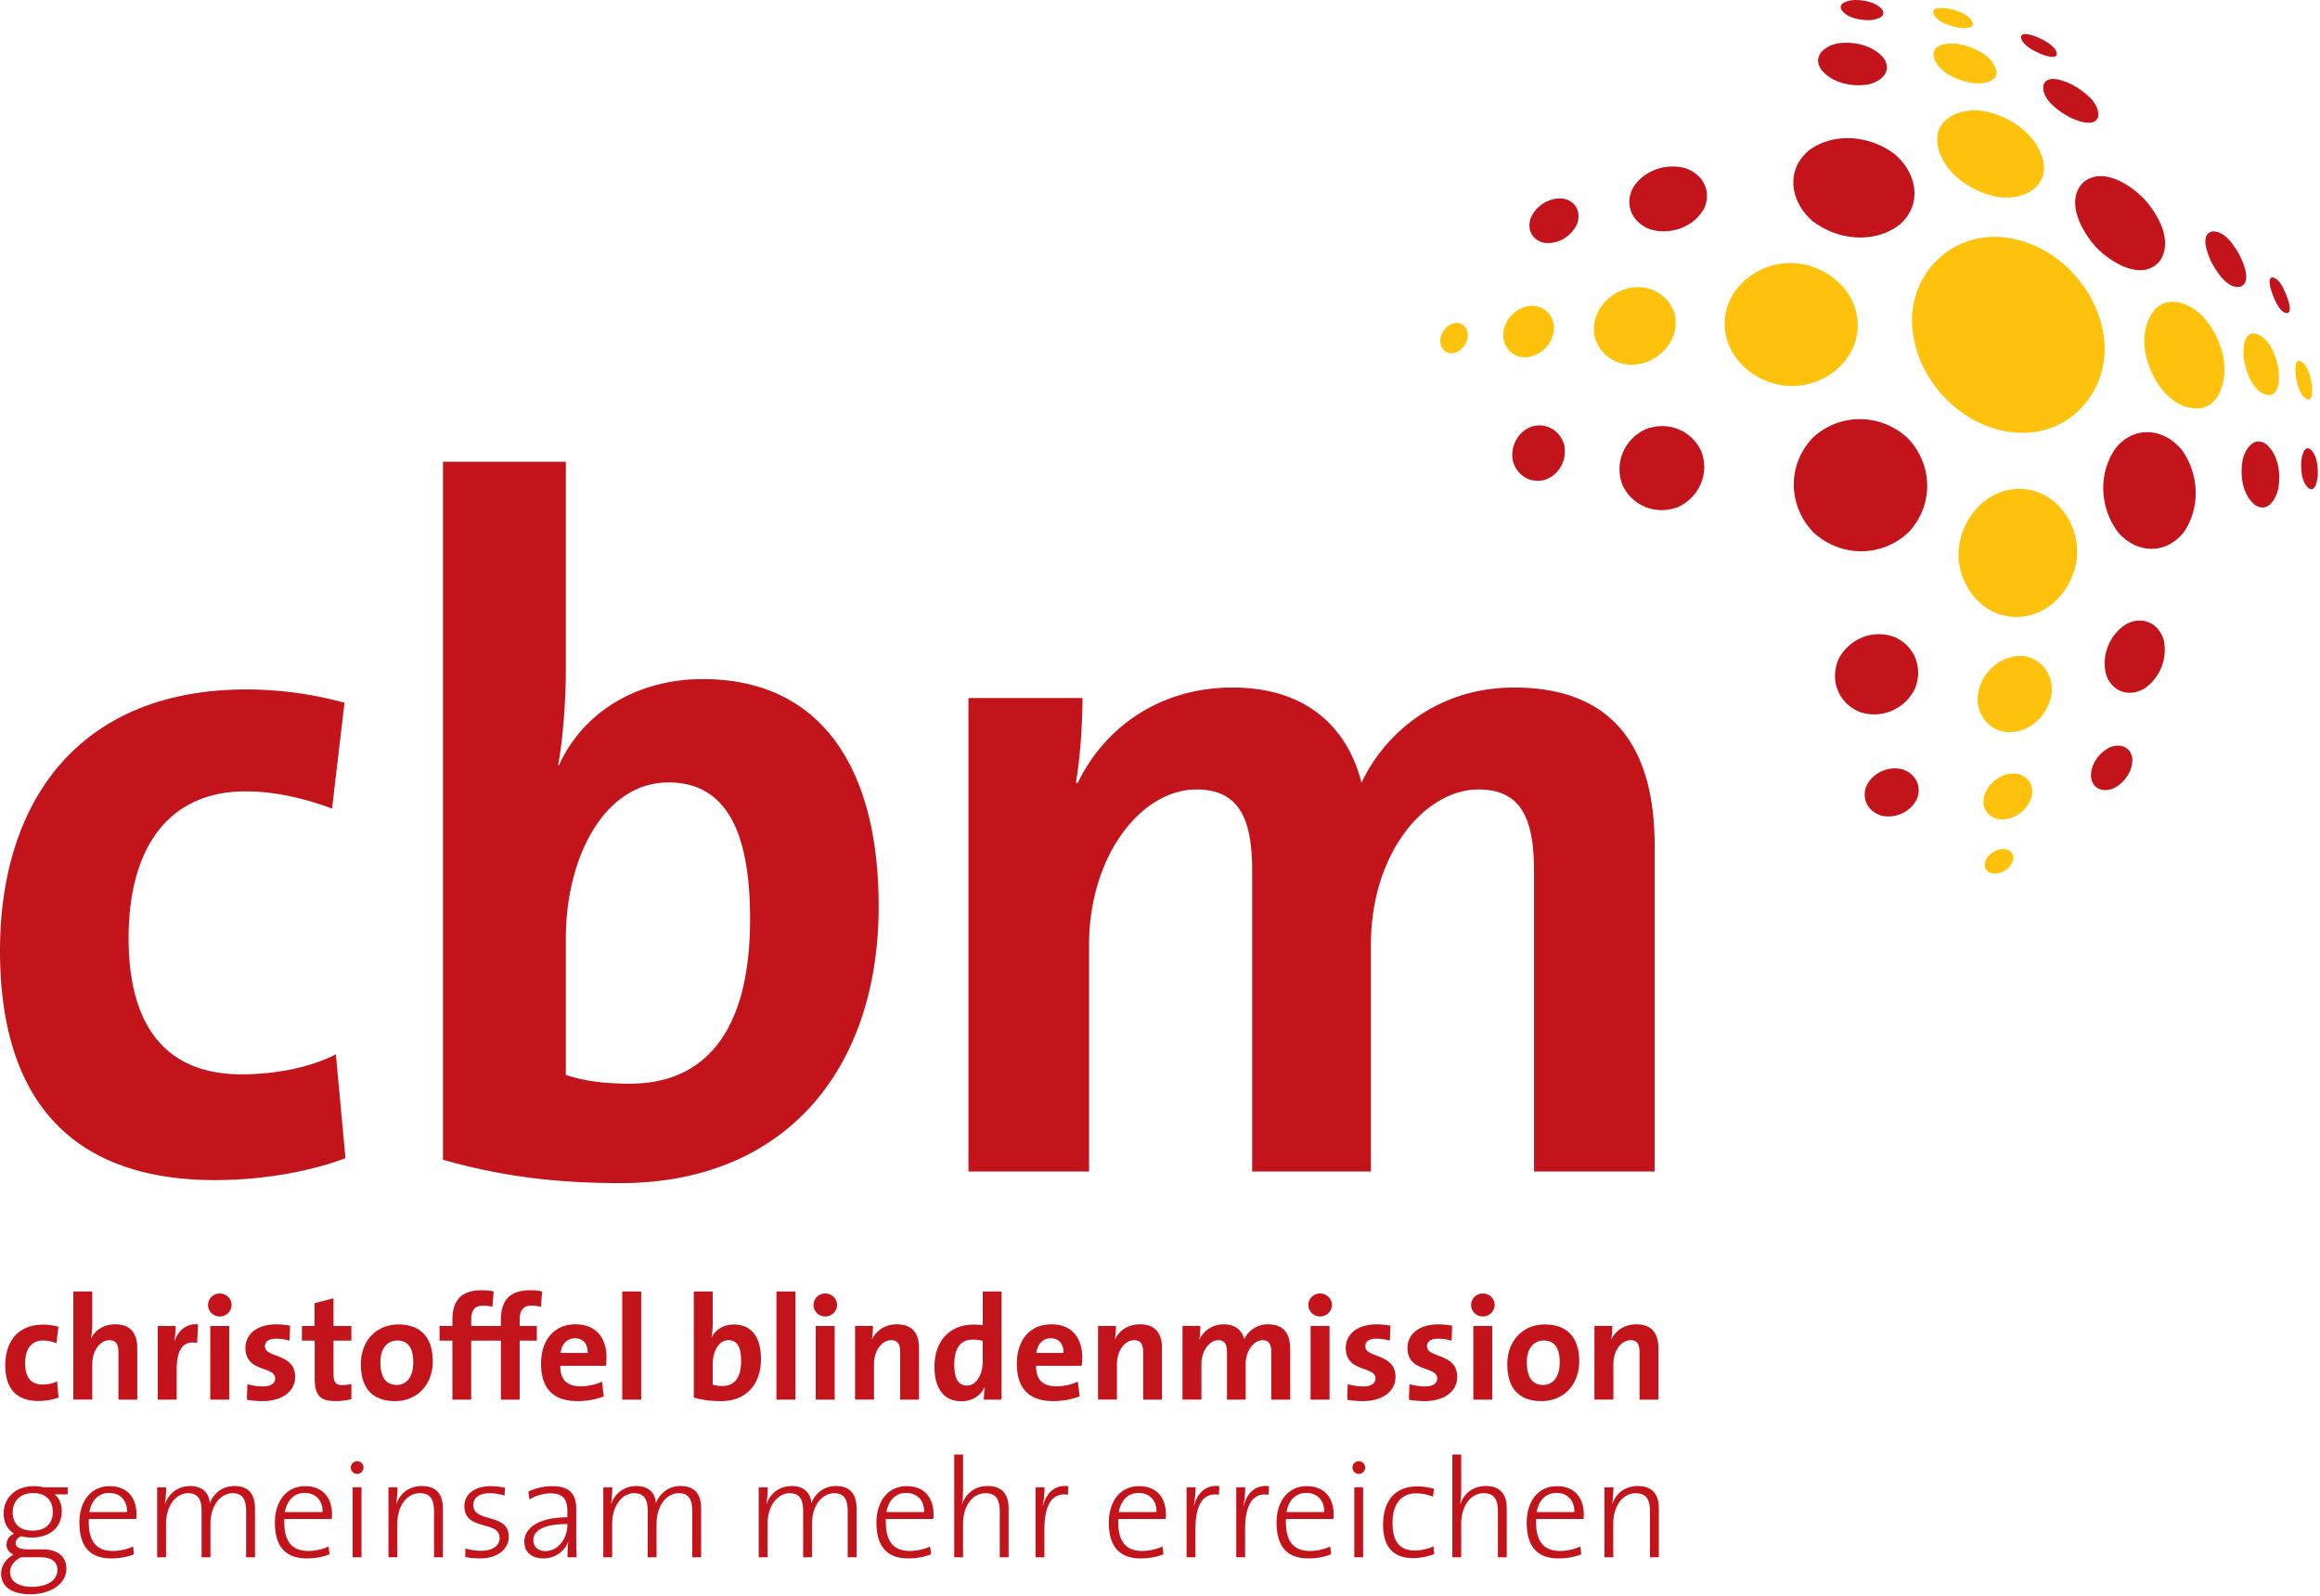
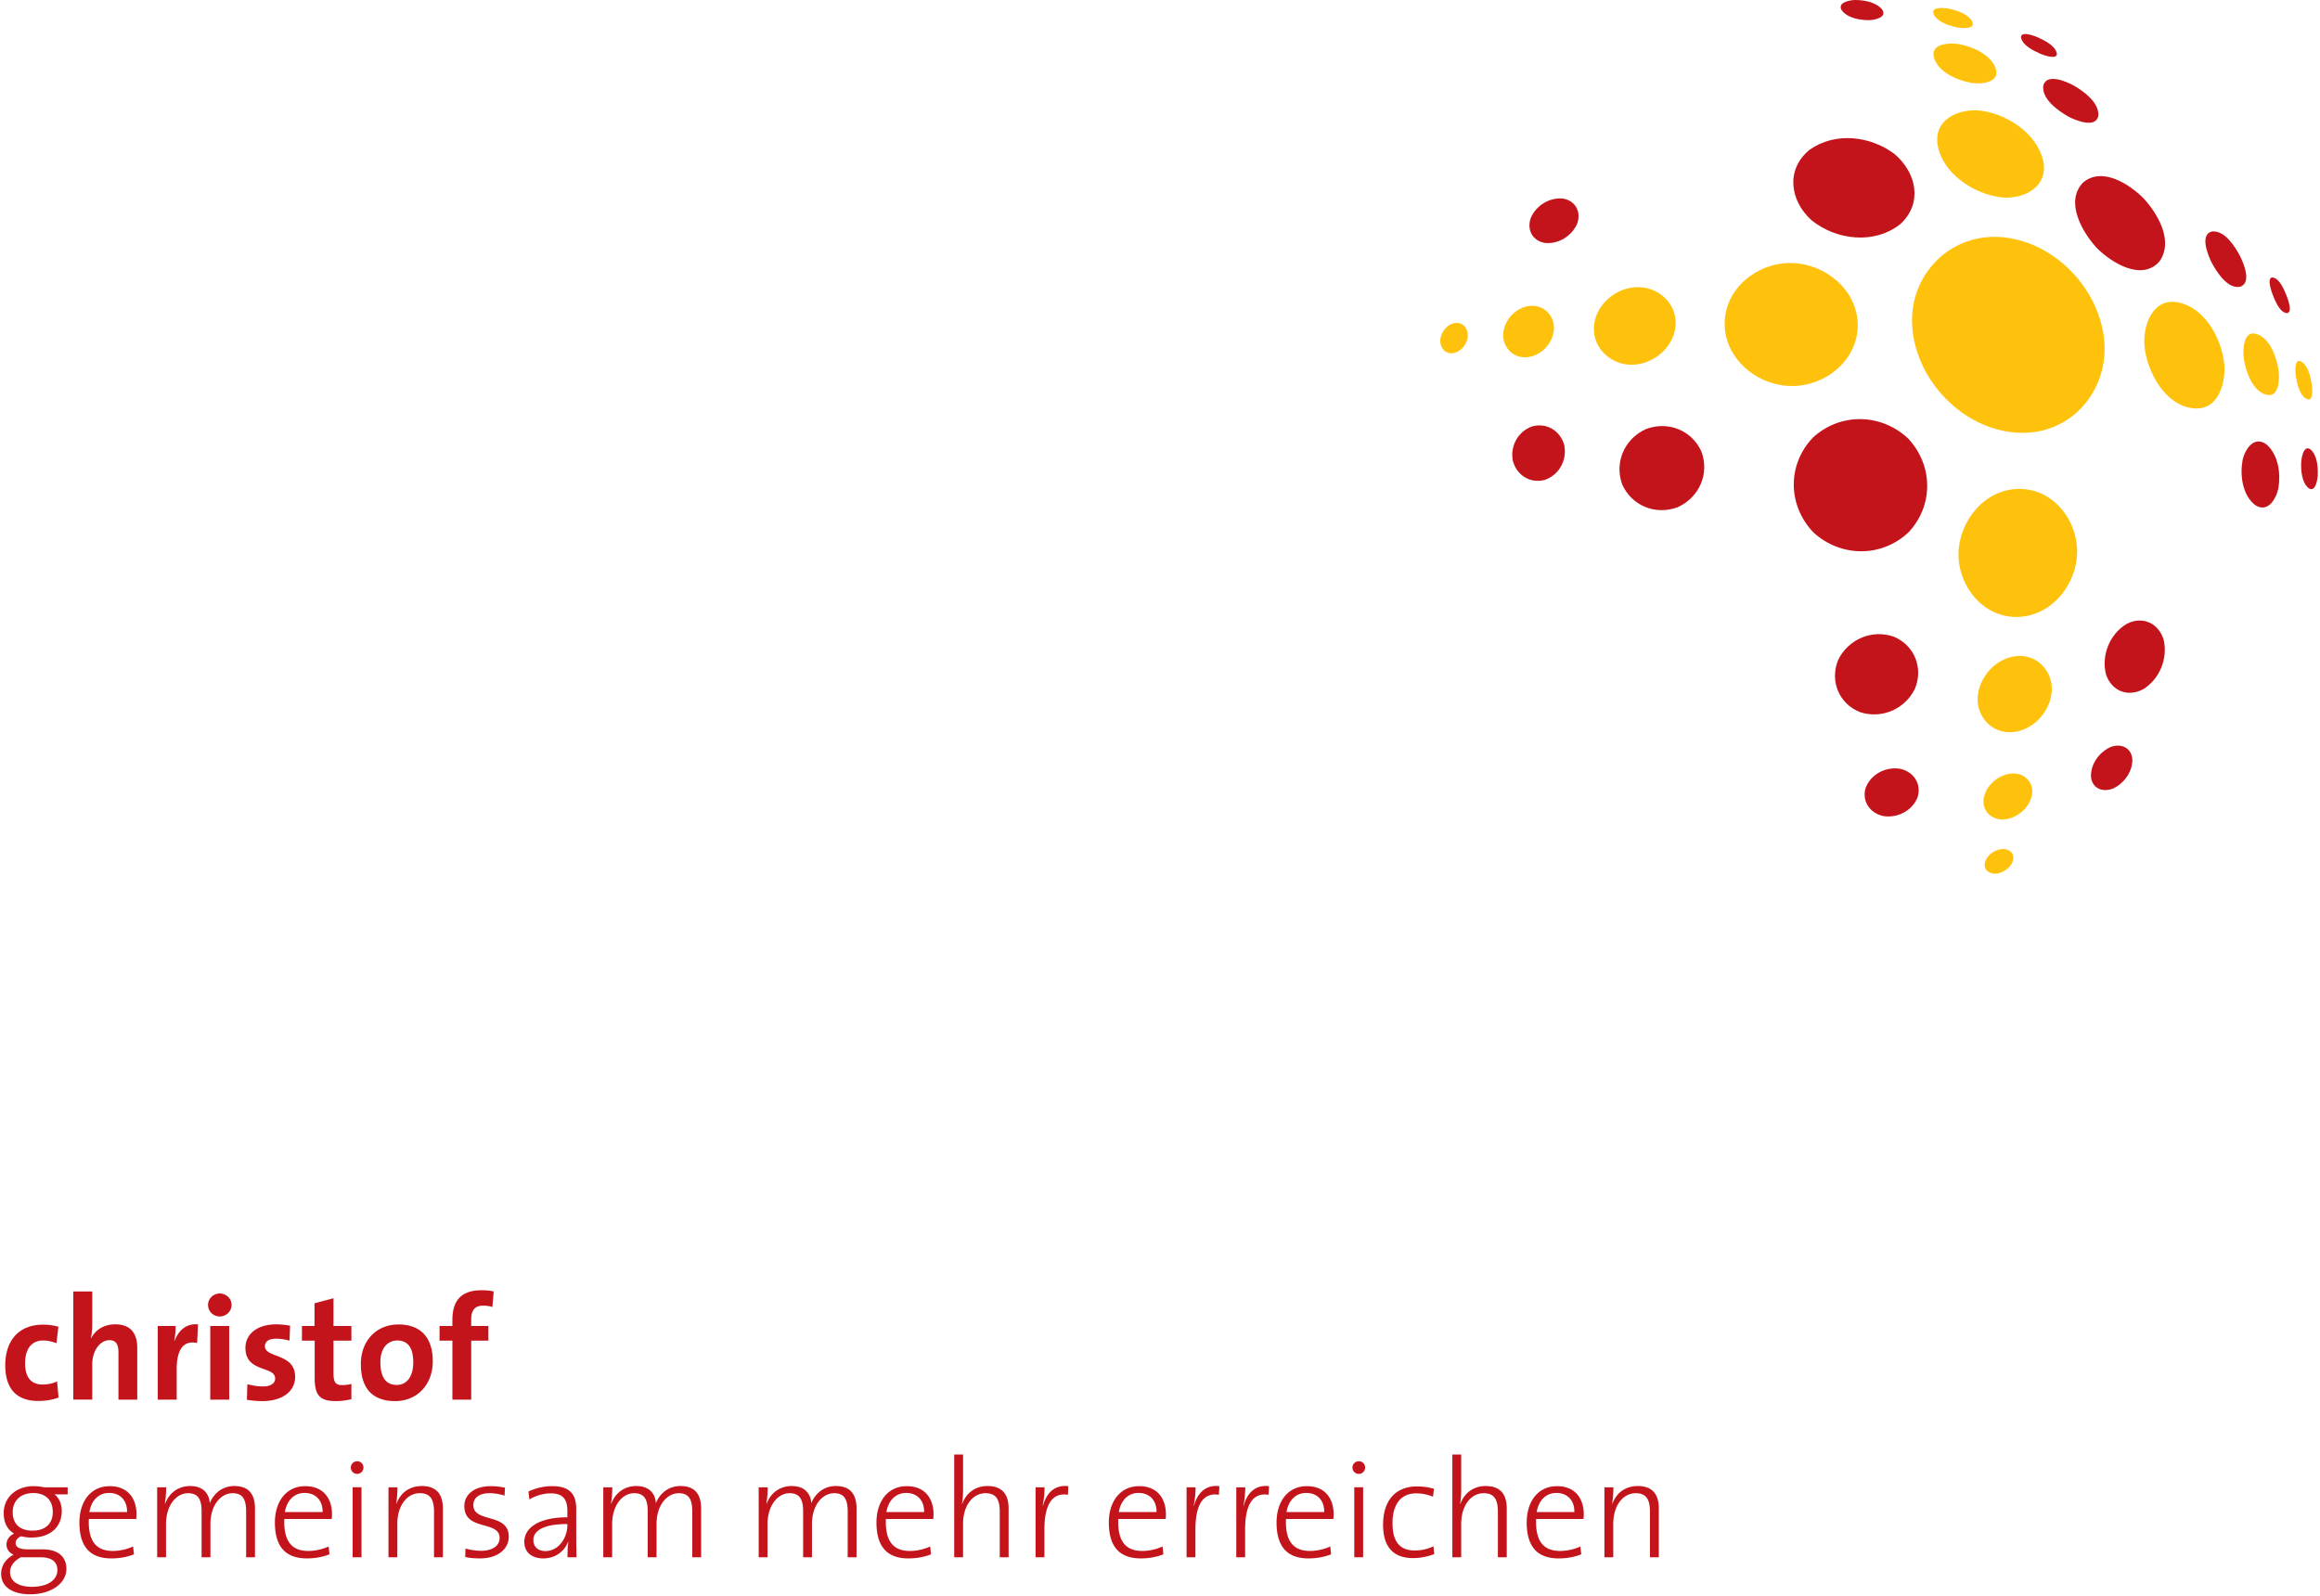
<svg xmlns="http://www.w3.org/2000/svg" width="205" height="141" viewbox="0 0 205 141" version="1.1">
  <g fill="none" fill-rule="evenodd">
-     <path d="M30.526 102.35l-.848-9.177c-2.29 1.18-5.426 1.767-8.312 1.767-7.206 0-10.003-4.882-10.003-12.04 0-7.914 3.477-12.966 10.342-12.966 2.716 0 5.344.674 7.634 1.517l1.102-9.348a32.988 32.988 0 0 0-8.649-1.177C6.87 60.926 0 70.946 0 83.996c0 14.227 7.291 20.29 18.993 20.29 4.496 0 8.649-.842 11.533-1.937zM77.64 80.085c0-12.664-5.427-20.072-15.516-20.072-5.853 0-10.6 2.929-12.719 7.58h-.086c.425-2.24.68-5.77.68-8.356V40.802H39.142v61.683c4.835 1.378 9.583 2.067 15.688 2.067 14.5 0 22.81-9.993 22.81-24.466m-11.362 1.12c0 10.596-4.495 14.56-10.6 14.56-2.374 0-4.156-.26-5.68-.775V82.928c0-7.15 3.391-13.783 9.072-13.783 4.917 0 7.208 4.05 7.208 12.06m79.93 22.322V74.733c0-9.514-4.413-13.975-12.41-13.975-6.997 0-11.577 4.293-13.493 8.418-1-4.04-4.082-8.418-11.411-8.418-6.164 0-11.161 3.284-13.66 8.418h-.166c.416-2.441.584-5.557.584-7.492h-10.08v41.843h10.66V83.488c0-7.828 4.581-13.722 9.496-13.722 4.082 0 4.915 3.115 4.915 7.24v26.521h10.493V83.488c0-8.165 4.832-13.722 9.497-13.722 3.914 0 4.915 2.779 4.915 7.24v26.521h10.66" fill="#C4141B" />
    <g fill="#C4141B">
      <path d="M5.174 123.503l-.131-1.428c-.354.184-.838.276-1.282.276-1.111 0-1.543-.76-1.543-1.873 0-1.232.535-2.017 1.595-2.017.418 0 .824.104 1.178.235l.169-1.453a5.003 5.003 0 0 0-1.333-.184c-2.303 0-3.362 1.56-3.362 3.59 0 2.212 1.124 3.156 2.93 3.156.693 0 1.333-.131 1.779-.302m6.954.183v-4.572c0-1.138-.47-2.082-1.936-2.082-1.008 0-1.753.485-2.131 1.218l-.026-.012c.091-.381.117-.93.117-1.324v-2.789H6.478v9.56h1.674v-3.143c0-1.14.667-2.108 1.517-2.108.614 0 .797.406.797 1.087v4.165h1.662m5.37-6.654c-1.126-.092-1.754.628-2.067 1.454h-.027c.079-.459.119-.982.119-1.31H13.94v6.51h1.673v-2.659c0-1.807.603-2.593 1.805-2.345l.08-1.65m2.964-1.715c0-.562-.47-1.009-1.046-1.009-.576 0-1.032.459-1.032 1.01 0 .563.456 1.02 1.032 1.02.576 0 1.046-.457 1.046-1.02zm-1.883 8.37h1.674v-6.51H18.58v6.51zm7.5-2.017c0-2.108-2.668-1.638-2.668-2.698 0-.407.315-.669.968-.669.406 0 .838.066 1.203.171l.052-1.323a7.46 7.46 0 0 0-1.19-.119c-1.83 0-2.758.944-2.758 2.083 0 2.214 2.628 1.56 2.628 2.713 0 .43-.42.693-1.06.693-.497 0-.994-.092-1.398-.197l-.04 1.376c.418.065.89.118 1.36.118 1.78 0 2.903-.866 2.903-2.148m4.97 1.977v-1.349a3.197 3.197 0 0 1-.812.104c-.576 0-.77-.235-.77-1.074v-2.855h1.582v-1.295h-1.582v-2.45l-1.676.445v2.005H26.68v1.295h1.126v3.3c0 1.52.443 2.044 1.883 2.044.457 0 .94-.066 1.36-.17m7.191-3.34c0-2.24-1.189-3.263-3.033-3.263-1.975 0-3.322 1.468-3.322 3.498 0 2.319 1.19 3.275 3.033 3.275 1.95 0 3.322-1.468 3.322-3.51m-1.725.092c0 1.322-.628 1.99-1.452 1.99-.967 0-1.452-.68-1.452-2.016 0-1.337.733-1.912 1.48-1.912.98 0 1.424.68 1.424 1.938m7.109-6.273a4.748 4.748 0 0 0-1.059-.105c-1.778 0-2.59.864-2.59 2.632v.525h-1.136v1.296h1.136v5.213h1.661v-5.213h1.518v-1.296h-1.518v-.55c0-.865.328-1.245 1.06-1.245.248 0 .549.026.81.118l.118-1.375" />
-       <path d="M47.906 114.126a4.746 4.746 0 0 0-1.058-.105c-1.779 0-2.59.864-2.59 2.632v.525h-1.136v1.296h1.136v5.213h1.661v-5.213h1.517v-1.296H45.92v-.55c0-.865.327-1.245 1.06-1.245.248 0 .549.026.811.118l.116-1.375m5.682 5.815c0-1.611-.837-2.909-2.732-2.909-1.95 0-3.049 1.468-3.049 3.46 0 2.29 1.151 3.325 3.219 3.325.809 0 1.634-.143 2.326-.418l-.157-1.298a4.64 4.64 0 0 1-1.896.406c-1.204 0-1.804-.59-1.792-1.807h4.027c.041-.274.054-.537.054-.76m-1.662-.38h-2.392c.092-.785.575-1.296 1.268-1.296.706 0 1.151.485 1.124 1.296M54.983 123.686h1.674v-9.561h-1.674zM67.241 120.098c0-1.926-.837-3.051-2.392-3.051-.904 0-1.636.444-1.963 1.152h-.014c.065-.34.106-.878.106-1.27v-2.803h-1.675v9.377c.745.21 1.48.315 2.419.315 2.238 0 3.52-1.52 3.52-3.72m-1.755.17c0 1.61-.692 2.214-1.634 2.214-.365 0-.64-.039-.875-.119v-1.833c0-1.087.523-2.096 1.398-2.096.76 0 1.11.616 1.11 1.834M68.608 123.686h1.674v-9.561h-1.674zM73.964 115.317c0-.562-.47-1.009-1.046-1.009-.576 0-1.034.459-1.034 1.01 0 .563.458 1.02 1.034 1.02.576 0 1.046-.457 1.046-1.02zm-1.884 8.37h1.674v-6.51H72.08v6.51zm9.124-.001v-4.572c0-1.138-.47-2.082-1.936-2.082-1.06 0-1.818.537-2.21 1.31l-.012-.014c.065-.34.091-.85.091-1.153h-1.582v6.51h1.672v-3.143c0-1.14.669-2.108 1.519-2.108.614 0 .796.406.796 1.087v4.165h1.662m7.291 0v-9.561h-1.66v2.985a6.041 6.041 0 0 0-.824-.051c-2.157 0-3.439 1.519-3.439 3.719 0 1.86.784 3.051 2.366 3.051.995 0 1.715-.51 2.054-1.23h.025a8.098 8.098 0 0 0-.079 1.087h1.557zm-1.66-3.379c0 1.113-.523 2.135-1.4 2.135-.759 0-1.112-.63-1.112-1.846 0-1.613.68-2.214 1.635-2.214.287 0 .576.038.877.104v1.821zm8.795-.366c0-1.611-.838-2.909-2.734-2.909-1.947 0-3.046 1.468-3.046 3.46 0 2.29 1.15 3.325 3.218 3.325.809 0 1.635-.143 2.328-.418l-.158-1.298a4.641 4.641 0 0 1-1.896.406c-1.204 0-1.805-.59-1.793-1.807h4.028c.04-.274.053-.537.053-.76m-1.66-.38h-2.393c.091-.785.576-1.296 1.268-1.296.705 0 1.15.485 1.125 1.296m8.704 4.126v-4.572c0-1.138-.472-2.082-1.936-2.082-1.06 0-1.818.537-2.21 1.31l-.013-.014c.066-.34.092-.85.092-1.153h-1.583v6.51h1.672v-3.143c0-1.14.67-2.108 1.52-2.108.613 0 .796.406.796 1.087v4.165h1.662m11.332 0v-4.48c0-1.48-.692-2.174-1.949-2.174a2.3 2.3 0 0 0-2.117 1.31c-.158-.628-.641-1.31-1.792-1.31-.968 0-1.753.51-2.145 1.31h-.026c.066-.38.091-.865.091-1.167h-1.58v6.51h1.673v-3.116c0-1.218.72-2.135 1.49-2.135.64 0 .77.484.77 1.126v4.126h1.65v-3.117c0-1.27.757-2.135 1.49-2.135.614 0 .772.433.772 1.126v4.126h1.673m3.685-8.369c0-.562-.47-1.009-1.046-1.009-.576 0-1.034.459-1.034 1.01 0 .563.458 1.02 1.034 1.02.576 0 1.046-.457 1.046-1.02zm-1.884 8.37h1.674v-6.51h-1.674v6.51zm7.502-2.017c0-2.108-2.669-1.638-2.669-2.698 0-.407.315-.669.969-.669.406 0 .838.066 1.202.171l.052-1.323a7.465 7.465 0 0 0-1.189-.119c-1.832 0-2.76.944-2.76 2.083 0 2.214 2.63 1.56 2.63 2.713 0 .43-.42.693-1.06.693-.496 0-.995-.092-1.399-.197l-.04 1.376c.419.065.89.118 1.36.118 1.78 0 2.904-.866 2.904-2.148m5.453 0c0-2.108-2.669-1.638-2.669-2.698 0-.407.315-.669.969-.669.405 0 .838.066 1.203.171l.051-1.323a7.475 7.475 0 0 0-1.188-.119c-1.832 0-2.76.944-2.76 2.083 0 2.214 2.629 1.56 2.629 2.713 0 .43-.42.693-1.061.693-.496 0-.993-.092-1.398-.197l-.04 1.376c.42.065.89.118 1.36.118 1.78 0 2.904-.866 2.904-2.148m3.308-6.353c0-.562-.47-1.009-1.046-1.009-.576 0-1.034.459-1.034 1.01 0 .563.458 1.02 1.034 1.02.576 0 1.046-.457 1.046-1.02zm-1.884 8.37h1.674v-6.51h-1.674v6.51zm9.358-3.38c0-2.24-1.19-3.263-3.035-3.263-1.973 0-3.32 1.468-3.32 3.498 0 2.319 1.189 3.275 3.033 3.275 1.949 0 3.322-1.468 3.322-3.51m-1.726.092c0 1.322-.628 1.99-1.452 1.99-.968 0-1.452-.68-1.452-2.016 0-1.337.733-1.912 1.48-1.912.98 0 1.424.68 1.424 1.938m8.719 3.287v-4.572c0-1.138-.47-2.082-1.935-2.082-1.06 0-1.818.537-2.21 1.31l-.013-.014c.065-.34.091-.85.091-1.153h-1.582v6.51h1.673v-3.143c0-1.14.668-2.108 1.518-2.108.615 0 .797.406.797 1.087v4.165h1.66" />
    </g>
    <path d="M5.867 138.637c0-1.056-.733-1.717-2.075-1.717H2.525c-.769 0-1.143-.174-1.143-.559 0-.237.149-.462.485-.597.236.062.596.11.908.11 1.787 0 2.683-1.032 2.683-2.339 0-.647-.25-1.181-.646-1.479h1.167v-.623h-2.1a4.379 4.379 0 0 0-.893-.1c-1.654 0-2.66 1.083-2.66 2.377 0 .81.299 1.444.92 1.816-.436.2-.671.56-.671.972 0 .398.235.708.62.895-.596.31-1.093.884-1.093 1.68 0 1.169 1.008 1.815 2.56 1.815 1.85 0 3.205-.956 3.205-2.25m-1.204-5.015c0 1.057-.696 1.641-1.777 1.641-1.118 0-1.764-.571-1.764-1.641 0-.97.672-1.68 1.814-1.68 1.093 0 1.727.622 1.727 1.68m.409 5.114c0 .883-.844 1.492-2.273 1.492-1.08 0-1.913-.434-1.913-1.292 0-.55.383-1.022.955-1.32h1.74c.993 0 1.49.41 1.49 1.12m6.99-4.915c0-1.331-.697-2.488-2.374-2.488-1.676 0-2.67 1.368-2.67 3.21 0 2.177.981 3.174 2.821 3.174.768 0 1.44-.138 1.998-.362l-.075-.697c-.447.224-1.142.4-1.788.4-1.441 0-2.198-.823-2.124-2.827h4.186c.026-.173.026-.322.026-.41m-.833-.2H7.899c.172-1.031.819-1.69 1.738-1.69 1.007 0 1.615.696 1.59 1.69m11.305 3.996v-4.293c0-1.407-.67-2.003-1.825-2.003-1.293 0-1.963.946-2.175 1.53 0-.449-.26-1.53-1.726-1.53-1.044 0-1.864.61-2.21 1.556l-.027-.013c.076-.4.113-1.009.113-1.432h-.795v6.185h.783v-2.937c0-1.605.867-2.725 1.949-2.725 1.02 0 1.194.747 1.194 1.63v4.032h.782v-2.937c0-1.705.944-2.725 1.963-2.725.957 0 1.191.647 1.191 1.642v4.02h.783m6.804-3.796c0-1.331-.697-2.488-2.372-2.488-1.677 0-2.673 1.368-2.673 3.21 0 2.177.984 3.174 2.822 3.174.77 0 1.44-.138 2-.362l-.075-.697c-.447.224-1.143.4-1.79.4-1.44 0-2.198-.823-2.124-2.827h4.187c.025-.173.025-.322.025-.41m-.833-.2h-3.328c.173-1.031.82-1.69 1.739-1.69 1.005 0 1.614.696 1.589 1.69m3.613-3.931a.55.55 0 0 0-.56-.56.556.556 0 0 0-.557.56.558.558 0 1 0 1.117 0zm-.957 7.925h.783v-6.184h-.783v6.184zm7.975.002v-4.306c0-1.107-.435-1.99-1.864-1.99-1.091 0-1.888.61-2.235 1.556l-.024-.013c.073-.386.11-1.009.11-1.432h-.794v6.185h.781v-2.961c0-1.556.821-2.701 1.989-2.701.97 0 1.254.61 1.254 1.642v4.02h.783m5.823-1.817c0-2.14-3.13-1.194-3.13-2.788 0-.645.495-1.057 1.453-1.057.435 0 .894.087 1.304.212l.037-.697a5.969 5.969 0 0 0-1.23-.137c-1.528 0-2.361.76-2.361 1.767 0 2.228 3.118 1.232 3.118 2.812 0 .71-.67 1.132-1.627 1.132-.483 0-.994-.087-1.391-.2l-.024.748c.372.087.845.125 1.316.125 1.59 0 2.535-.86 2.535-1.917m5.984 1.817a94.178 94.178 0 0 1-.025-1.917v-2.376c0-1.145-.459-1.991-2.1-1.991-.83 0-1.54.2-2.123.473l.087.709c.545-.36 1.292-.547 1.888-.547 1.105 0 1.466.56 1.466 1.566v.55c-2.486 0-3.803.907-3.803 2.164 0 .984.72 1.469 1.679 1.469 1.08 0 1.888-.66 2.186-1.47l.024.013c-.062.362-.074.86-.074 1.357h.795zm-.807-2.85c0 1.133-.77 2.302-1.939 2.302-.646 0-1.068-.374-1.068-.983 0-.61.534-1.406 3.007-1.406v.088zm11.82 2.85v-4.293c0-1.407-.67-2.003-1.826-2.003-1.292 0-1.963.946-2.176 1.53 0-.449-.26-1.53-1.725-1.53-1.043 0-1.864.61-2.21 1.556l-.026-.013a9.05 9.05 0 0 0 .112-1.432h-.795v6.185h.783v-2.937c0-1.605.868-2.725 1.949-2.725 1.02 0 1.193.747 1.193 1.63v4.032h.782v-2.937c0-1.705.945-2.725 1.964-2.725.956 0 1.192.647 1.192 1.642v4.02h.783m13.733 0v-4.293c0-1.407-.672-2.003-1.826-2.003-1.293 0-1.964.946-2.176 1.53 0-.449-.26-1.53-1.727-1.53-1.043 0-1.862.61-2.21 1.556l-.025-.013a9.05 9.05 0 0 0 .113-1.432h-.797v6.185h.783v-2.937c0-1.605.87-2.725 1.95-2.725 1.02 0 1.194.747 1.194 1.63v4.032h.781v-2.937c0-1.705.946-2.725 1.963-2.725.958 0 1.194.647 1.194 1.642v4.02h.783m6.803-3.796c0-1.331-.696-2.488-2.373-2.488-1.677 0-2.671 1.368-2.671 3.21 0 2.177.982 3.174 2.82 3.174.77 0 1.44-.138 1.999-.362l-.075-.697c-.446.224-1.143.4-1.789.4-1.44 0-2.198-.823-2.122-2.827h4.185c.026-.173.026-.322.026-.41m-.833-.2h-3.33c.174-1.031.82-1.69 1.74-1.69 1.006 0 1.614.696 1.59 1.69m7.466 3.996v-4.306c0-1.107-.435-1.99-1.864-1.99-1.08 0-1.876.61-2.235 1.568l-.026-.012c.074-.313.1-.81.1-1.232v-3.111h-.782v9.083h.781v-2.961c0-1.556.82-2.701 1.987-2.701.97 0 1.256.61 1.256 1.642v4.02h.783m5.275-6.284c-1.354-.162-2 .809-2.234 1.729l-.026-.013a8.732 8.732 0 0 0 .161-1.617h-.794v6.185h.782v-2.464c0-2.153.67-3.285 2.075-3.06l.036-.76m8.625 2.488c0-1.331-.696-2.488-2.372-2.488s-2.672 1.368-2.672 3.21c0 2.177.984 3.174 2.822 3.174.769 0 1.44-.138 1.999-.362l-.075-.697c-.447.224-1.143.4-1.79.4-1.44 0-2.198-.823-2.123-2.827h4.187c.024-.173.024-.322.024-.41m-.833-.2h-3.328c.173-1.031.82-1.69 1.74-1.69 1.004 0 1.614.696 1.588 1.69m5.554-2.288c-1.355-.162-2 .809-2.237 1.729l-.024-.013a8.73 8.73 0 0 0 .161-1.617h-.795v6.185h.781v-2.464c0-2.153.673-3.285 2.076-3.06l.038-.76m4.39 0c-1.354-.162-2 .809-2.236 1.729l-.024-.013c.112-.547.16-1.181.16-1.617h-.794v6.185h.781v-2.464c0-2.153.67-3.285 2.075-3.06l.038-.76m5.709 2.488c0-1.331-.696-2.488-2.373-2.488-1.677 0-2.671 1.368-2.671 3.21 0 2.177.982 3.174 2.82 3.174.77 0 1.44-.138 1.999-.362l-.074-.697c-.447.224-1.144.4-1.79.4-1.44 0-2.198-.823-2.122-2.827h4.185c.026-.173.026-.322.026-.41m-.833-.2h-3.33c.174-1.031.82-1.69 1.74-1.69 1.006 0 1.614.696 1.59 1.69m3.615-3.931a.55.55 0 0 0-.56-.56.556.556 0 0 0-.559.56c0 .31.248.56.56.56.31 0 .56-.25.56-.56zm-.958 7.925h.782v-6.184h-.782v6.184zm7.068-.285l-.074-.685c-.435.225-1.057.373-1.64.373-1.579 0-1.976-1.107-1.976-2.439 0-1.567.697-2.611 2.088-2.611a3.97 3.97 0 0 1 1.49.297l.086-.696a5.225 5.225 0 0 0-1.491-.213c-1.986 0-3.006 1.332-3.006 3.385 0 2.39 1.343 2.949 2.647 2.949.783 0 1.466-.198 1.876-.36m6.405.287v-4.306c0-1.107-.433-1.99-1.862-1.99-1.081 0-1.876.61-2.236 1.568l-.025-.012c.073-.313.098-.81.098-1.232v-3.111h-.782v9.083h.782v-2.961c0-1.556.82-2.701 1.988-2.701.97 0 1.254.61 1.254 1.642v4.02h.783m6.805-3.796c0-1.331-.695-2.488-2.372-2.488-1.676 0-2.67 1.368-2.67 3.21 0 2.177.981 3.174 2.82 3.174.769 0 1.44-.138 1.999-.362l-.075-.697c-.447.224-1.143.4-1.79.4-1.439 0-2.198-.823-2.123-2.827h4.187c.024-.173.024-.322.024-.41m-.833-.2h-3.328c.173-1.031.82-1.69 1.74-1.69 1.004 0 1.614.696 1.588 1.69m7.466 3.996v-4.306c0-1.107-.435-1.99-1.864-1.99-1.093 0-1.888.61-2.236 1.556l-.024-.013c.072-.386.11-1.009.11-1.432h-.794v6.185h.781v-2.961c0-1.556.82-2.701 1.988-2.701.97 0 1.256.61 1.256 1.642v4.02h.783" fill="#C4141B" />
    <path fill="#FFC20C" d="M185.925 29.977c-.473-4.427-4.23-8.465-8.796-8.996-4.651-.54-8.38 3.178-8.172 7.685.22 4.847 4.474 9.4 9.508 9.581 4.653.167 7.93-3.875 7.46-8.27m10.584 1.931c-.298-2.086-1.69-4.662-3.958-5.17-2.375-.531-3.265 2.13-3.049 3.97.257 2.182 1.791 5.083 4.273 5.372 2.316.27 2.985-2.419 2.734-4.172" />
-     <path fill="#C4141B" d="M192.975 47.018c1.48-2.161 1.344-5.099-.15-7.216-1.529-1.92-4.081-2.247-5.775-.334-1.704 2.214-1.55 5.426.134 7.606 1.646 1.875 4.222 1.952 5.79-.056" />
    <path fill="#FFC20C" d="M183.54 48.811c.044-2.79-2.044-5.566-5.042-5.606-3.115-.039-5.413 2.846-5.44 5.746-.03 2.868 2.208 5.688 5.296 5.567 2.995-.119 5.143-2.904 5.186-5.707" />
    <path fill="#C4141B" d="M160.227 47.04c2.41 2.222 6.04 2.25 8.43-.013 2.217-2.385 2.16-5.919-.059-8.283-2.376-2.225-5.973-2.294-8.39-.09-2.3 2.389-2.256 5.998.02 8.387" />
    <path fill="#FFC20C" d="M164.151 28.61c-.086-3.033-2.902-5.34-5.904-5.368-2.999-.025-5.81 2.255-5.854 5.293-.042 3.129 2.843 5.565 5.933 5.578 3.067.015 5.912-2.391 5.825-5.502" />
    <path fill="#C4141B" d="M159.91 13.228c-2.15 1.738-1.755 4.515.176 6.25 2.203 1.758 5.551 2.144 7.84.319 2-1.847 1.417-4.558-.53-6.194-2.14-1.604-5.229-1.96-7.486-.375" />
    <path fill="#FFC20C" d="M180.53 14.172c-.536-2.298-2.992-3.973-5.258-4.358-1.975-.333-4.401.617-4.065 2.938.365 2.504 3.11 4.349 5.514 4.672 2.074.277 4.353-.927 3.81-3.252" />
    <path fill="#C4141B" d="M189.406 17.525c-1.25-1.256-3.644-2.815-5.334-1.403-1.653 1.7-.071 4.419 1.228 5.82 1.28 1.27 3.935 2.933 5.504 1.173 1.289-1.786-.123-4.21-1.398-5.59" />
    <path fill="#FFC20C" d="M148.067 28.618c.053-1.885-1.62-3.331-3.5-3.242-1.9.088-3.622 1.635-3.727 3.526-.101 1.892 1.544 3.39 3.438 3.331 1.95-.062 3.731-1.669 3.789-3.615" />
-     <path fill="#C4141B" d="M150.557 18.467c.751-1.555-.084-3.113-1.706-3.627-1.722-.438-3.629.242-4.558 1.754-.805 1.53-.045 3.13 1.574 3.692 1.772.496 3.778-.22 4.69-1.82m14.556-11.01c1.173-.266 2.152-1.225 1.299-2.363-.956-1.112-2.633-1.47-4.048-1.253-1.14.227-2.23 1.114-1.454 2.288.936 1.214 2.741 1.586 4.203 1.329" />
    <path fill="#FFC20C" d="M176.347 6.058c-.418-1.218-2.008-1.924-3.196-2.15-.808-.154-2.586-.092-2.27 1.149.329 1.3 2.079 2.052 3.292 2.264.848.148 2.606-.003 2.174-1.263" />
    <path fill="#C4141B" d="M182.773 10.307c.633.332 2.45 1.085 2.644-.097.055-1.173-1.28-2.137-2.195-2.661-.631-.34-2.343-1.096-2.665-.015-.196 1.202 1.306 2.257 2.216 2.773m12.642 12.875c.43.81 1.417 2.415 2.557 2.151 1.013-.388.266-2.094-.05-2.728-.444-.828-1.333-2.258-2.46-2.15-1.125.257-.351 2.108-.047 2.727" />
    <path fill="#FFC20C" d="M201.321 32.593c-.18-1.07-.743-2.685-1.91-3.074-1.216-.406-1.249 1.505-1.138 2.215.169 1.076.767 2.87 2.014 3.154 1.185.27 1.148-1.607 1.034-2.295" />
    <path fill="#C4141B" d="M198.16 40.648c-.241 1.33-.037 3.075 1.102 3.98 1.126.75 1.87-.551 2.064-1.499.21-1.293.003-2.903-1.03-3.833-1.093-.848-1.912.37-2.135 1.352m-10.243 14.484c-1.502.901-2.25 2.766-1.835 4.436.471 1.495 1.954 2.095 3.347 1.31 1.412-.912 2.117-2.671 1.77-4.287-.418-1.498-1.853-2.196-3.282-1.459" />
    <path fill="#FFC20C" d="M181.293 61.141c.14-1.711-1.168-3.27-2.979-3.17-1.895.106-3.452 1.82-3.562 3.64-.104 1.73 1.27 3.248 3.082 3.089 1.829-.16 3.316-1.8 3.459-3.559" />
    <path fill="#C4141B" d="M167.356 56.27c-1.955-.69-4.056.234-4.936 2.057-.745 1.835.047 3.842 1.929 4.603 1.925.636 3.966-.267 4.848-2.04.766-1.816.017-3.826-1.841-4.62m-17.021-16.383c-.857-1.876-2.974-2.712-4.92-1.96-1.89.872-2.779 2.95-2.072 4.882.835 1.887 2.945 2.748 4.9 2.013 1.926-.867 2.83-2.984 2.092-4.935" />
    <path fill="#FFC20C" d="M137.309 29.111c.079-1.179-.867-2.187-2.092-2.081-1.246.106-2.287 1.212-2.387 2.418-.099 1.173.817 2.204 2.043 2.124 1.28-.084 2.35-1.224 2.436-2.46" />
    <path fill="#C4141B" d="M139.363 19.765c.372-1.03-.142-2.042-1.273-2.219-1.19-.109-2.329.611-2.81 1.667-.393 1.017.082 2.048 1.208 2.252 1.22.14 2.402-.609 2.875-1.7M165.22 1.781c.507-.025 1.57-.277 1.076-.959-.556-.647-1.593-.826-2.412-.822-.484.02-1.578.235-1.136.924.536.692 1.64.871 2.472.857" />
    <path fill="#FFC20C" d="M174.278 1.93c-.325-.682-1.36-1.015-2.052-1.16-.332-.07-1.636-.216-1.373.451.281.716 1.403 1.063 2.094 1.203.344.07 1.657.185 1.33-.495" />
    <path fill="#C4141B" d="M180.27 4.742c.275.117 1.55.604 1.477-.038-.162-.678-1.08-1.127-1.664-1.395-.277-.12-1.505-.613-1.501-.003.105.696 1.11 1.174 1.688 1.436m20.554 21.314c.2.49.613 1.571 1.251 1.618.543-.055.072-1.28-.033-1.555-.211-.51-.589-1.484-1.22-1.602-.571-.018-.098 1.28.002 1.54" />
    <path fill="#FFC20C" d="M204.26 33.875c-.107-.605-.338-1.653-.967-1.946-.6-.279-.467 1.104-.421 1.374.102.591.345 1.741 1.005 1.978.587.212.43-1.137.383-1.406" />
    <path fill="#C4141B" d="M203.339 40.839c-.03.73.036 1.804.664 2.308.617.397.78-.807.801-1.17.024-.728-.052-1.726-.632-2.255-.614-.46-.81.742-.833 1.117m-16.88 25.192c-1.011.476-1.764 1.549-1.69 2.67.134 1.023 1.092 1.347 1.992.962.975-.48 1.694-1.51 1.656-2.598-.105-1.028-1.039-1.403-1.958-1.034" />
    <path fill="#FFC20C" d="M179.56 70.162c.15-1.102-.771-1.917-1.867-1.801-1.177.125-2.288 1.124-2.419 2.297-.125 1.103.829 1.881 1.915 1.746 1.145-.143 2.216-1.106 2.37-2.242" />
    <path fill="#C4141B" d="M167.916 67.94c-1.282-.211-2.597.469-3.06 1.676-.361 1.18.365 2.249 1.57 2.504 1.256.187 2.531-.47 3.006-1.642.387-1.174-.314-2.264-1.516-2.538M138.22 39.335c-.337-1.248-1.541-2.016-2.835-1.654-1.275.448-1.955 1.757-1.706 3.042.322 1.246 1.507 2.027 2.802 1.692 1.306-.435 2.005-1.775 1.739-3.08" />
    <path fill="#FFC20C" d="M129.697 29.74c.06-.64-.385-1.279-1.093-1.198-.72.085-1.265.78-1.335 1.458-.065.635.366 1.28 1.07 1.212.734-.072 1.292-.783 1.358-1.472m48.193 46.206c.114-.632-.48-.991-1.062-.91-.653.089-1.343.604-1.448 1.269-.102.635.505.974 1.081.89.642-.095 1.314-.597 1.43-1.249" />
  </g>
</svg>